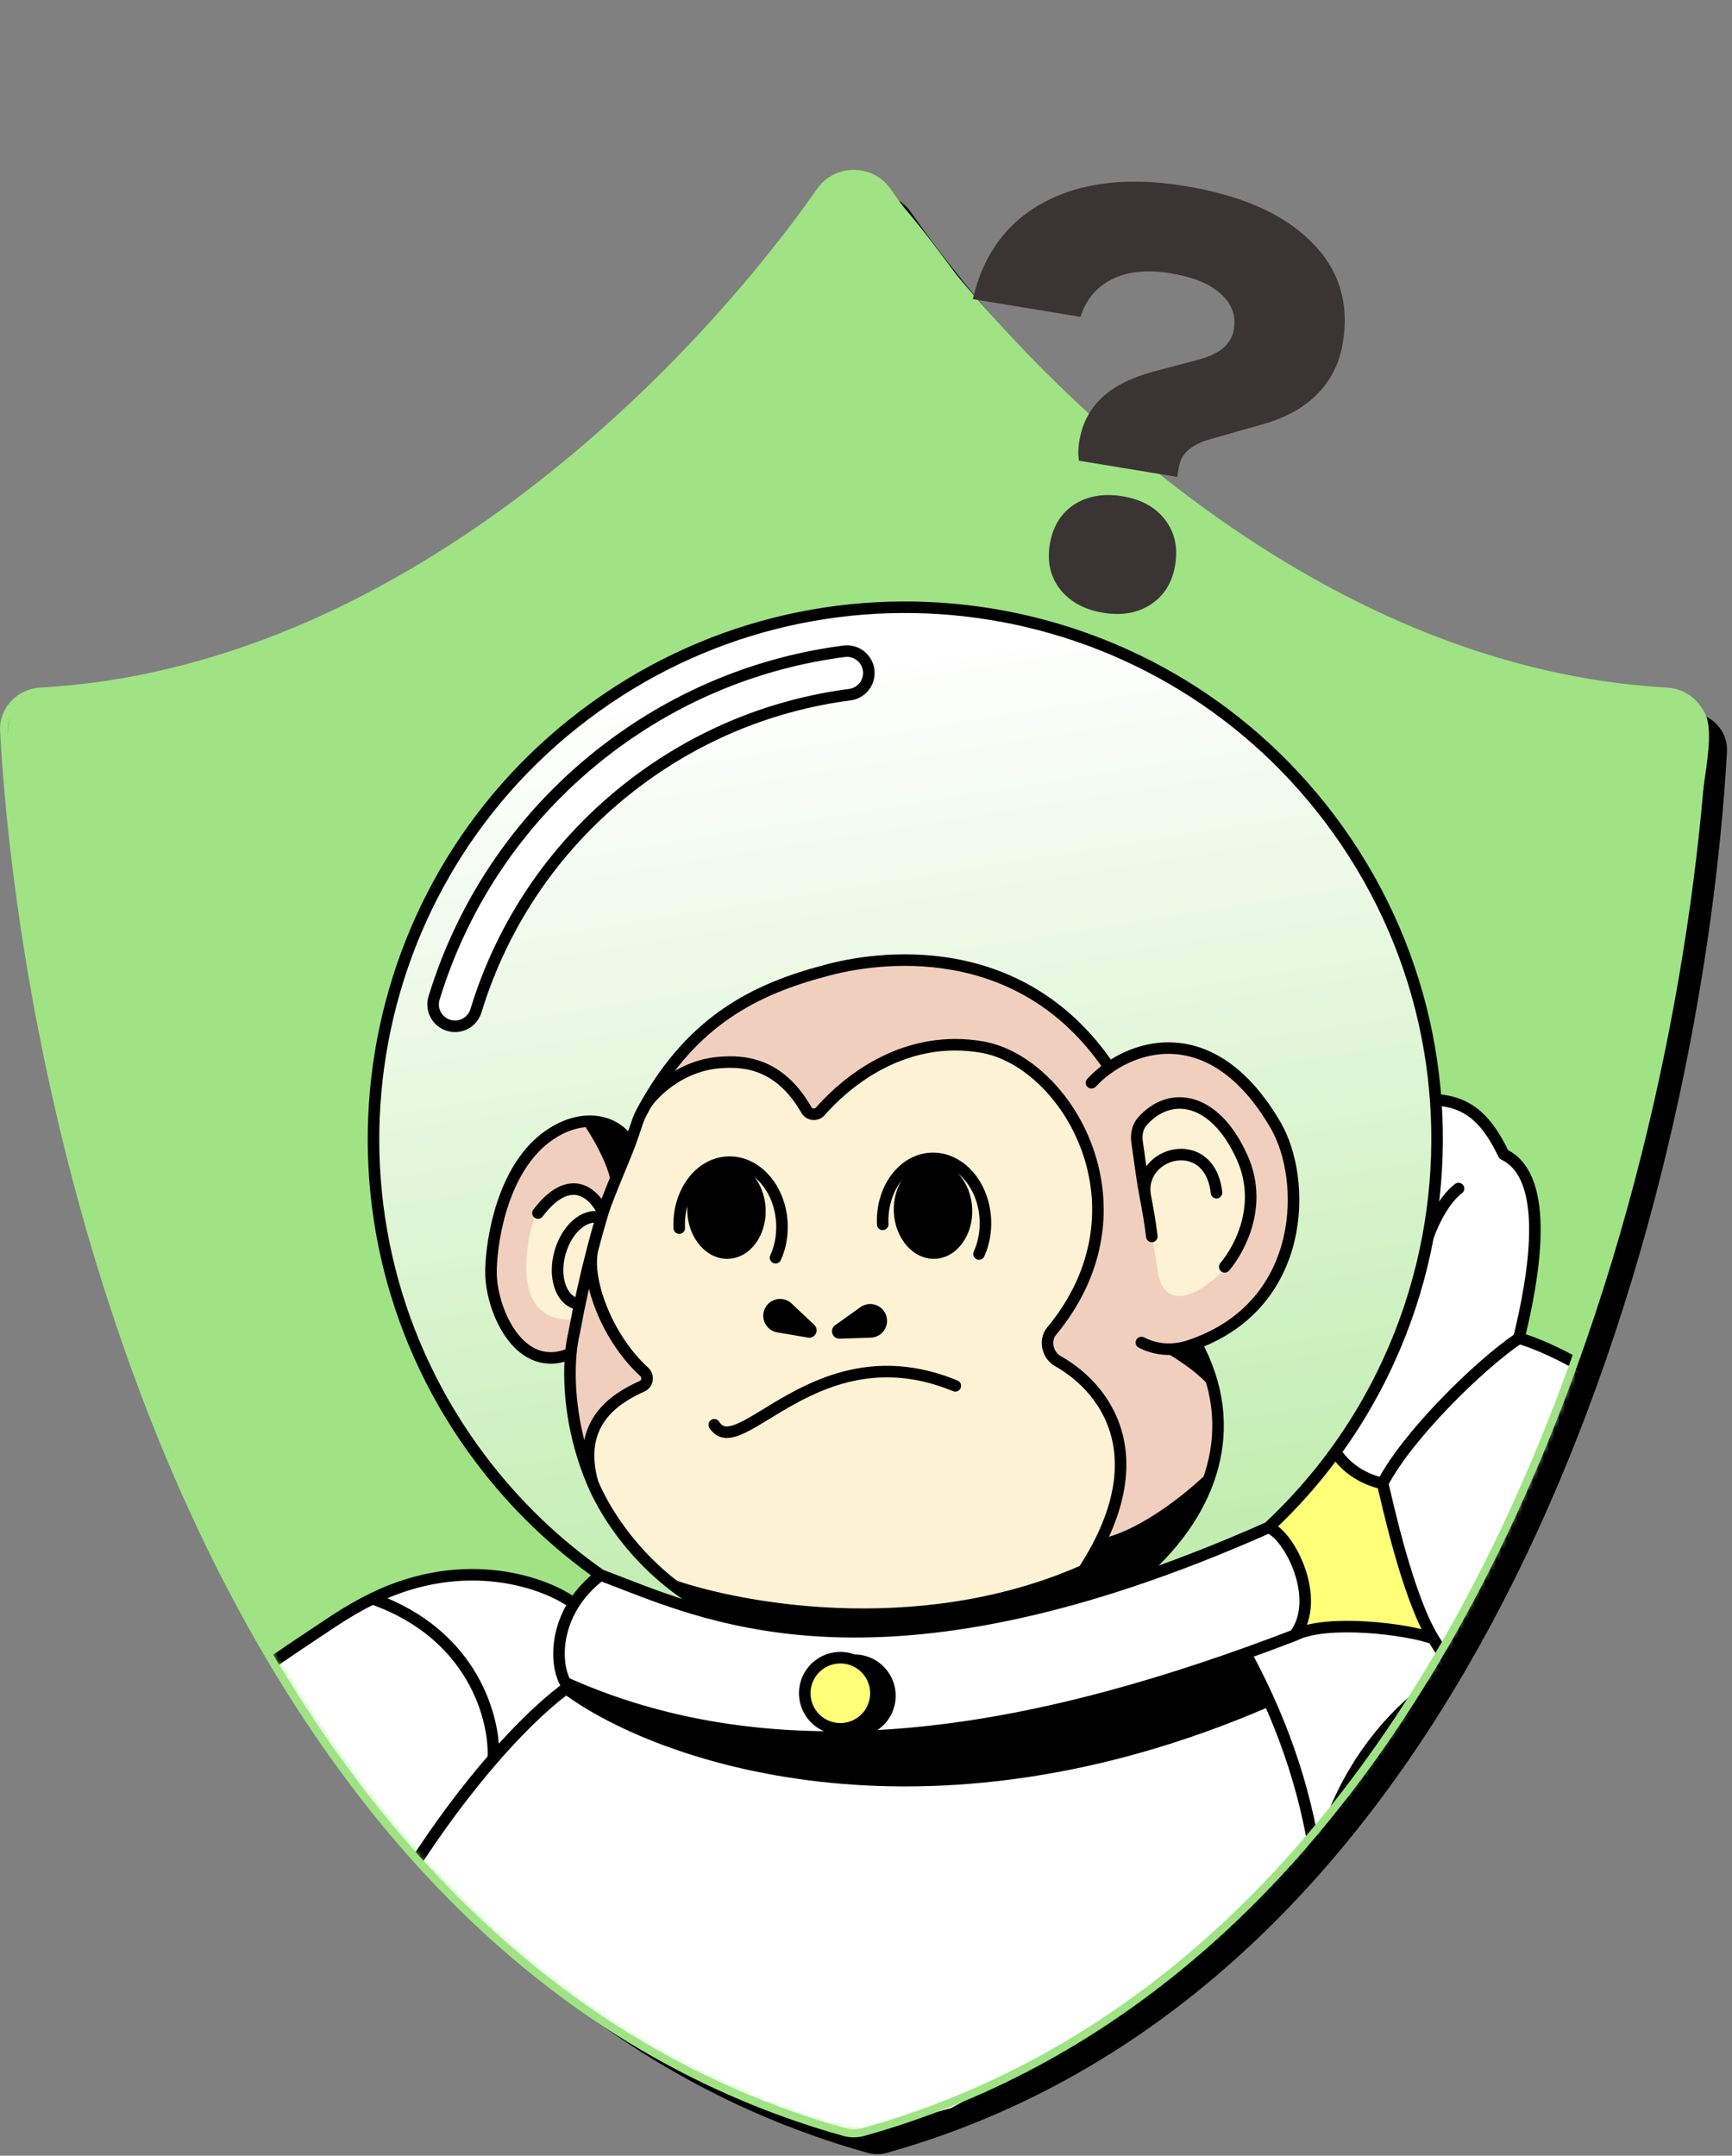
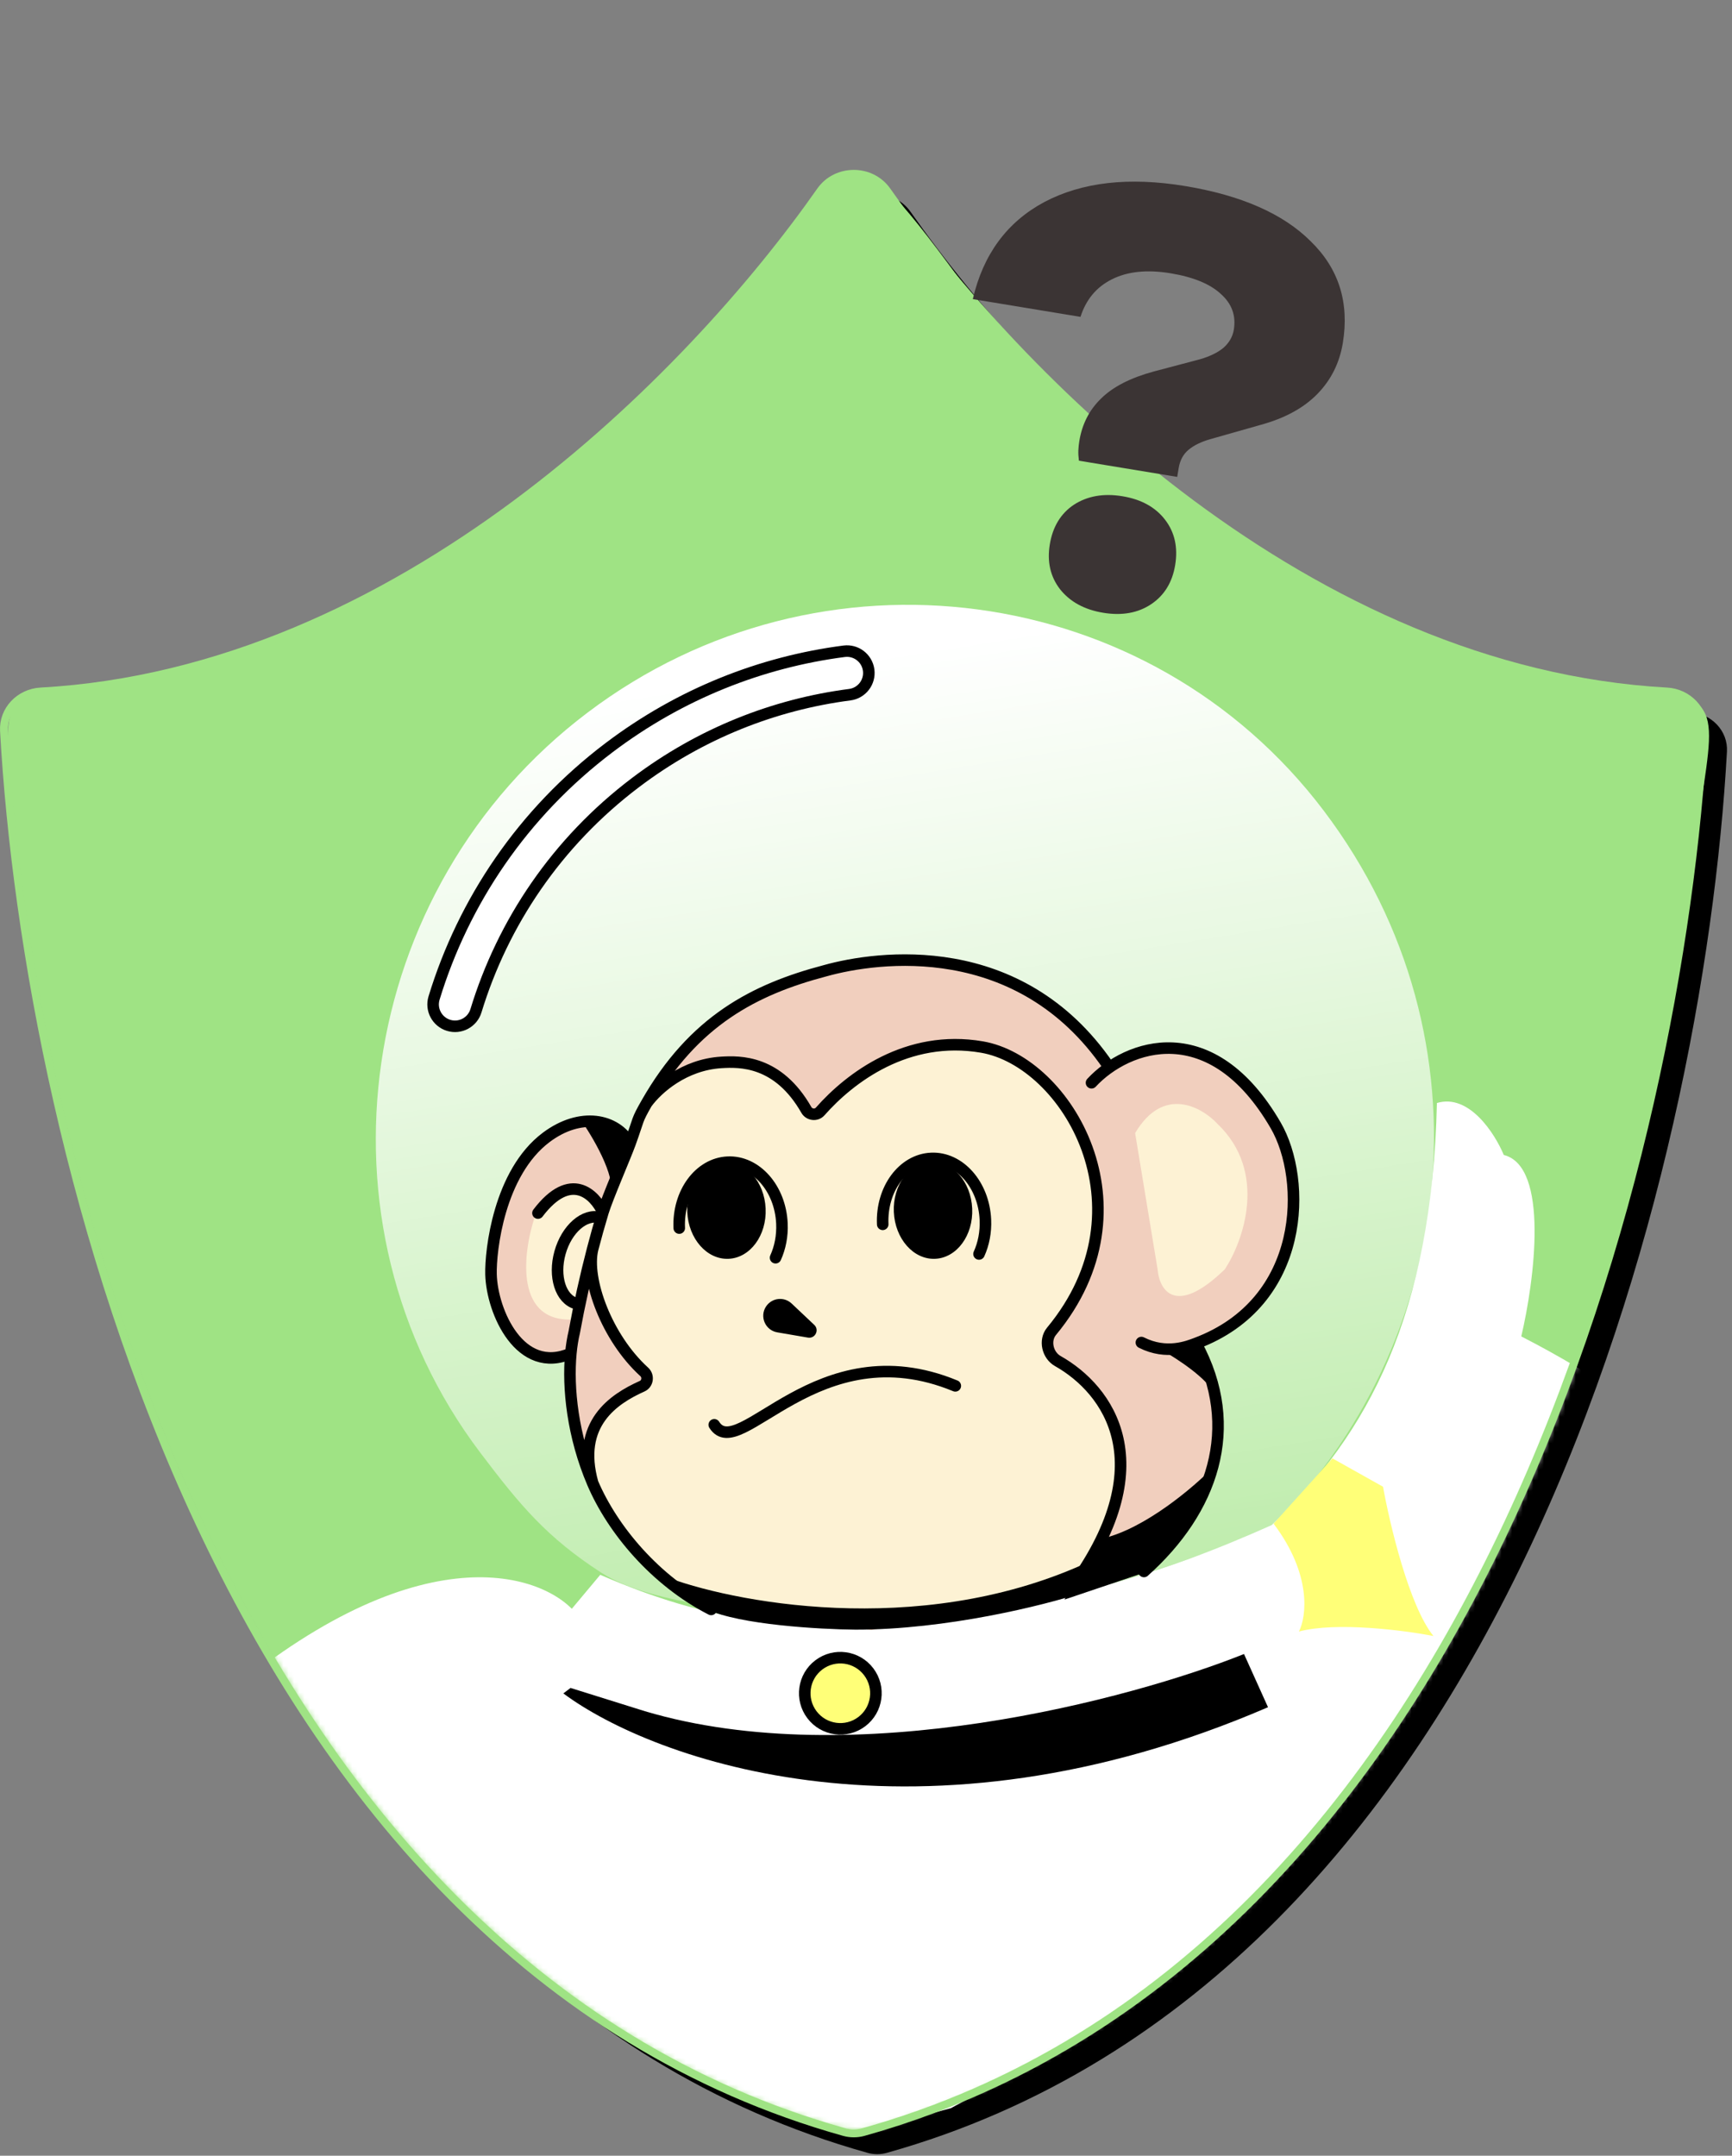
<svg xmlns="http://www.w3.org/2000/svg" width="327" height="407" viewBox="0 0 327 407" fill="none">
  <rect x="0" y="0" width="327" height="407" fill="#808080" stroke="none" />
  <path d="M12.092 134.491C79.805 130.743 134.619 75.241 159.336 39.968C162.34 35.681 168.89 35.681 171.894 39.968C196.611 75.241 251.425 130.743 319.138 134.491C323.087 134.71 326.266 137.959 326.047 141.907C321.66 221.043 284.903 373.516 167.442 406.453C166.259 406.785 164.971 406.785 163.788 406.453C46.327 373.516 9.57 221.043 5.183 141.907C4.964 137.958 8.143 134.71 12.092 134.491Z" fill="black" />
  <path d="M170.504 104.387L92.301 133.351L79.629 190.555L67.682 266.948L62.251 330.307L85.06 357.823L109.68 379.546L136.471 394.753L160.729 403.08L179.556 398.011L208.52 382.081L233.501 362.53L255.948 335.376L268.982 283.965L231.329 147.833L170.504 104.387Z" fill="white" />
  <path d="M175.849 238.667L160.849 295.167L144.349 238.667" stroke="black" stroke-width="5" />
  <rect x="133.653" y="295.077" width="54.305" height="34.655" rx="4.125" fill="white" stroke="black" stroke-width="1.5" />
  <path d="M143.012 312.427C143.012 311.433 143.241 310.541 143.699 309.751C144.167 308.961 144.796 308.347 145.586 307.908C146.386 307.46 147.258 307.235 148.204 307.235C149.286 307.235 150.247 307.503 151.085 308.04C151.934 308.566 152.548 309.317 152.928 310.292H150.924C150.661 309.756 150.295 309.356 149.827 309.093C149.359 308.83 148.818 308.698 148.204 308.698C147.531 308.698 146.932 308.849 146.405 309.151C145.879 309.454 145.464 309.887 145.162 310.453C144.869 311.018 144.723 311.677 144.723 312.427C144.723 313.178 144.869 313.836 145.162 314.402C145.464 314.967 145.879 315.406 146.405 315.718C146.932 316.02 147.531 316.172 148.204 316.172C148.818 316.172 149.359 316.04 149.827 315.777C150.295 315.513 150.661 315.114 150.924 314.577H152.928C152.548 315.552 151.934 316.303 151.085 316.83C150.247 317.356 149.286 317.619 148.204 317.619C147.248 317.619 146.376 317.4 145.586 316.961C144.796 316.513 144.167 315.894 143.699 315.104C143.241 314.314 143.012 313.422 143.012 312.427ZM156.547 307.367V317.532H154.88V307.367H156.547ZM162.085 317.634C161.403 317.634 160.788 317.517 160.242 317.283C159.696 317.039 159.267 316.698 158.955 316.259C158.643 315.821 158.487 315.309 158.487 314.724H160.272C160.311 315.162 160.481 315.523 160.784 315.806C161.096 316.089 161.53 316.23 162.085 316.23C162.661 316.23 163.109 316.094 163.431 315.821C163.753 315.538 163.913 315.177 163.913 314.738C163.913 314.397 163.811 314.119 163.606 313.905C163.411 313.69 163.163 313.524 162.86 313.407C162.568 313.29 162.158 313.164 161.632 313.027C160.969 312.852 160.428 312.676 160.008 312.501C159.599 312.315 159.248 312.033 158.955 311.652C158.663 311.272 158.517 310.765 158.517 310.131C158.517 309.546 158.663 309.034 158.955 308.596C159.248 308.157 159.657 307.82 160.184 307.586C160.71 307.352 161.32 307.235 162.012 307.235C162.997 307.235 163.801 307.484 164.425 307.981C165.059 308.469 165.41 309.142 165.478 310H163.636C163.606 309.629 163.431 309.312 163.109 309.049C162.787 308.786 162.363 308.654 161.837 308.654C161.359 308.654 160.969 308.776 160.667 309.02C160.364 309.263 160.213 309.614 160.213 310.073C160.213 310.385 160.306 310.643 160.491 310.848C160.686 311.043 160.93 311.199 161.222 311.316C161.515 311.433 161.915 311.56 162.422 311.696C163.094 311.881 163.64 312.067 164.06 312.252C164.489 312.437 164.85 312.725 165.142 313.115C165.444 313.495 165.595 314.007 165.595 314.651C165.595 315.167 165.454 315.655 165.171 316.113C164.898 316.571 164.494 316.942 163.957 317.225C163.431 317.498 162.807 317.634 162.085 317.634ZM172.199 317.634C171.253 317.634 170.381 317.415 169.581 316.976C168.791 316.527 168.162 315.908 167.694 315.119C167.236 314.319 167.007 313.422 167.007 312.427C167.007 311.433 167.236 310.541 167.694 309.751C168.162 308.961 168.791 308.347 169.581 307.908C170.381 307.46 171.253 307.235 172.199 307.235C173.155 307.235 174.027 307.46 174.817 307.908C175.617 308.347 176.246 308.961 176.704 309.751C177.162 310.541 177.391 311.433 177.391 312.427C177.391 313.422 177.162 314.319 176.704 315.119C176.246 315.908 175.617 316.527 174.817 316.976C174.027 317.415 173.155 317.634 172.199 317.634ZM172.199 316.186C172.872 316.186 173.472 316.035 173.998 315.733C174.525 315.421 174.934 314.982 175.227 314.416C175.529 313.841 175.68 313.178 175.68 312.427C175.68 311.677 175.529 311.018 175.227 310.453C174.934 309.887 174.525 309.454 173.998 309.151C173.472 308.849 172.872 308.698 172.199 308.698C171.526 308.698 170.927 308.849 170.4 309.151C169.874 309.454 169.459 309.887 169.157 310.453C168.864 311.018 168.718 311.677 168.718 312.427C168.718 313.178 168.864 313.841 169.157 314.416C169.459 314.982 169.874 315.421 170.4 315.733C170.927 316.035 171.526 316.186 172.199 316.186Z" fill="black" />
  <rect x="133.653" y="295.077" width="54.305" height="34.655" rx="4.125" stroke="black" stroke-width="1.5" />
  <path d="M132.903 299.202C132.903 296.509 135.086 294.327 137.778 294.327H183.833C186.526 294.327 188.708 296.509 188.708 299.202V300.721H132.903V299.202Z" fill="black" />
  <path d="M188.708 325.607C188.708 328.299 186.525 330.482 183.833 330.482L137.778 330.482C135.085 330.482 132.903 328.299 132.903 325.606L132.903 324.087L188.708 324.087L188.708 325.607Z" fill="black" />
  <path d="M142.256 52.977C161.065 31.81 156.832 19.401 181.374 52.977C209.813 86.992 250.31 120.667 301.705 128.824C324.983 130.902 324.055 132.062 321.224 151.337C313.667 232.337 275.471 368.262 167.07 401.246C163.666 402.282 159.964 402.282 156.559 401.246C48.159 368.262 9.96 232.337 2.402 151.337C0.303 128.824 0.105 132.286 21.922 128.824C73.318 120.668 116.151 83.993 142.256 52.977Z" fill="#9FE384" />
  <mask id="mask0_1948_10356" style="mask-type:alpha" maskUnits="userSpaceOnUse" x="1" y="32" width="322" height="371">
    <path fill-rule="evenodd" clip-rule="evenodd" d="M142.256 52.977C161.065 31.81 156.832 19.401 181.374 52.977C209.813 86.992 250.31 120.668 301.705 128.824C324.983 130.902 324.056 132.062 321.225 151.337C313.667 232.337 275.471 368.261 167.07 401.245C163.666 402.281 159.964 402.281 156.559 401.245C48.159 368.261 9.959 232.337 2.402 151.337C0.303 128.824 0.104 132.286 21.921 128.824C73.318 120.668 116.151 83.993 142.256 52.977Z" fill="black" />
  </mask>
  <g mask="url(#mask0_1948_10356)">
    <path d="M-115.195 208.737L-115.098 201.588C-115.567 193.69 -85.714 178.588 -37.096 216.898C11.523 255.208 -8.191 329.46 -11.979 355.12C-15.009 375.648 -3.95 388.091 1.959 391.747C-9.079 365.505 20.012 336.958 35.938 325.965C75.174 289.695 100.3 296.035 107.959 303.738L113.327 297.322C134.174 306.395 149.219 307.669 167.426 306.137C198.837 303.493 218.551 297.556 240.103 287.935C258.331 270.711 270.364 248.143 271.288 208.249C277.363 206.407 282.237 214.022 283.914 218.06C292.525 220.196 289.702 241.786 287.214 252.314C344.714 281.786 355.922 323.778 354.338 341.09C323.159 385.105 273.338 387.137 249.148 379.748C249.074 380.173 248.999 380.597 248.922 381.02C232.917 469.003 139.2 521.084 94.621 533.533C57.288 607.355 -11.982 633.394 -42.115 634.954C-36.923 641.405 -39.757 644.832 -41.823 645.739C-43.175 647.416 -48.968 652.713 -61.328 660.486C-73.687 668.259 -90.39 672.209 -97.053 673.448L-108.035 697.448C-120.047 720.549 -153.197 757.934 -193.258 724.08C-233.319 690.226 -204.099 634.541 -184.482 610.93C-178.041 603.23 -165.139 602.724 -159.493 603.434C-128.197 573.089 -110.015 572.705 -100.628 567.966C-93.118 564.174 -86.861 571.444 -84.672 575.553L-70.393 571.046L-92.705 541.537L-93.864 533.766L-90.586 529.522C-104.834 509.638 -134.365 461.221 -110.339 432.441C-87.416 404.982 -67.826 400.297 -25.478 406.402C-47.28 398.361 -44.478 368.113 -35.024 330.099C-19.615 268.139 -44.21 241.536 -67.337 228.363L-86.496 219.659L-110.657 214.738L-115.195 208.737Z" fill="white" />
    <path d="M-115.445 208.771L-115.348 201.623C-115.817 193.724 -85.964 178.622 -37.346 216.932C11.273 255.242 -8.441 329.495 -12.229 355.155C-15.259 375.683 -4.2 388.126 1.708 391.782L8.358 407.489L-26.419 405.681C-48.221 397.64 -44.729 368.148 -35.275 330.134C-19.865 268.174 -44.461 241.571 -67.588 228.398L-86.746 219.694L-110.907 214.773L-115.445 208.771Z" fill="#FFB195" fill-opacity="0.91" />
    <path d="M249.944 153.086C282.799 196.538 274.674 254.318 239.894 288.487C209.592 300.393 182.914 308.774 154.564 306.627C143.215 303.842 123.482 303.402 113.467 296.888C103.252 290.246 98.309 284.359 90.665 274.248C57.81 230.796 67.004 167.751 110.927 134.54C154.849 101.33 217.09 109.633 249.944 153.086Z" fill="url(#paint0_linear_1948_10356)" />
    <path d="M95.5 225.909C104.502 206.21 114.483 211.163 118.348 216.101C118.835 207.217 133.283 186.994 158.846 182.336C190.074 176.647 204.973 192.92 208.519 201.768C230.642 189.443 241.244 211.088 243.779 223.451C247.902 238.885 233.787 249.742 226.213 253.241C236.616 271.158 223.847 289.617 216.162 296.607L164.476 307.781L132.73 302.7C111.518 291.697 106.924 266.663 107.278 255.521C102.655 259.803 84.247 250.532 95.5 225.909Z" fill="#F1CFBE" />
    <path d="M95.605 225.824C104.608 206.126 114.588 211.078 118.453 216.017C118.941 207.132 133.388 186.909 158.951 182.252C190.18 176.562 205.079 192.836 208.624 201.684C230.748 189.358 241.349 211.004 243.885 223.367C248.008 238.801 233.892 249.657 226.319 253.156C236.722 271.073 223.952 289.532 216.267 296.522L164.582 307.697L132.835 302.616C111.624 291.612 107.029 266.578 107.383 255.437C102.76 259.718 84.352 250.447 95.605 225.824Z" fill="#F1CFBE" />
    <path d="M111.471 272.107C111.757 266.86 118.777 262.441 122.251 260.888L118.666 256.146L114.2 248.518L111.658 240.038L110.859 242.819L108.819 249.079C97.046 250.143 98.679 236.628 100.967 229.737L105.446 225.264L111.602 225.568L114.453 229.338L118.912 215.082L123.332 205.572L130.513 201.473L140.211 200.064L148.003 203.971L152.134 209.434L153.797 210.354L164.008 201.785L172.964 197.795L184.828 197.171L194.143 201.012L202.029 209.683L205.139 215.556L207.491 224.904L206.986 233.994L204.167 243.382L197.949 251.953L198.97 256.503L205.76 261.165L209.469 267.189L212.22 275.147L210.558 284.144L207.848 291.757L205.387 299.06L194.15 302.113L162.027 307.293L129.436 301.459L117.073 288.794L111.871 280.15C111.618 279.656 111.184 277.355 111.471 272.107Z" fill="#FDF2D4" />
    <path d="M218.555 239.662L214.31 213.927C219.649 204.892 226.894 208.994 229.849 212.174C239.398 221.279 234.761 234.28 231.248 239.643C221.823 248.769 218.859 243.458 218.555 239.662Z" fill="#FDF2D4" />
    <path d="M251.565 275.339L240.451 287.67C247.711 297.272 246.664 305.245 245.234 308.031C252.299 306.148 265.11 307.807 270.632 308.873C266.045 303.222 262.377 287.733 261.116 280.694L251.565 275.339Z" fill="#FFFF78" />
    <path d="M275.963 381.971C259.443 375.352 251.21 357.609 249.794 349.39C247.769 350.921 249.029 369.977 249.276 379.487C255.621 383.019 269.711 382.615 275.963 381.971Z" fill="black" />
    <path d="M239.399 322.322C173.809 350.601 123.374 332.366 106.356 319.713L107.72 318.682L121.759 323.073C161.28 334.84 213.63 320.777 234.866 312.275L239.399 322.322Z" fill="black" />
    <path d="M85.753 412.169C85.431 402.403 76.419 387.17 71.953 380.774C80.105 389.309 91.193 407.96 95.718 416.219L85.753 412.169Z" fill="black" />
    <path d="M59.062 367.533C62.717 366.853 71.144 363.55 75.687 355.78C77.588 352.504 80.256 347.905 75.723 355.719L75.687 355.78L65.544 373.686L59.062 367.533Z" fill="black" />
    <path d="M-17.104 405.517C-8.755 406.562 -2.288 395.671 -4.611 387.009C-1.047 390.484 0.471 391.609 1.901 392.504L10.042 408.398L2.307 407.462L-16.065 406.892L-17.104 405.517Z" fill="black" />
    <path d="M-45.302 210.888C-36.889 217.072 -28.516 225.031 -20.457 235.069C-18.802 237.13 -17.31 239.321 -15.966 241.623C-10.239 251.437 -7.222 263.265 -5.904 275.618M-45.302 210.888C-56.465 202.681 -67.7 197.597 -78.37 194.925C-88.388 192.417 -97.908 192.034 -106.402 193.188C-110.558 194.408 -115.371 198.341 -115.236 206.557C-115.131 212.978 -108.466 216.616 -102.067 217.172C-97.17 217.597 -91.692 218.552 -85.988 220.186C-77.638 222.579 -68.803 226.426 -60.597 232.198M-45.302 210.888C-50.196 213.291 -60.106 220.919 -60.597 232.198M-60.597 232.198C-53.666 237.072 -47.183 243.319 -41.819 251.221C-41.404 251.832 -41.004 252.455 -40.618 253.089C-36.01 260.663 -33.428 269.849 -32.206 279.453M-5.904 275.618C-13.178 274.918 -28.62 274.703 -32.206 279.453M-5.904 275.618C-4.672 287.164 -4.923 299.167 -5.831 310.411C-6.764 321.981 -8.393 332.748 -9.814 341.387M-32.206 279.453C-30.982 289.073 -31.121 299.111 -31.954 308.371C-32.663 316.249 -33.875 323.563 -35.175 329.574C-36.005 333.408 -36.893 337.426 -37.742 341.559M-9.814 341.387C-11.22 349.927 -12.424 356.388 -12.556 359.489C-12.778 364.694 -12.184 369.482 -11.056 373.768C-9.754 378.334 -5.974 387.648 2.302 392.722M-9.814 341.387C-15.571 338.935 -29.215 335.538 -37.742 341.559M-37.742 341.559C-40.69 355.92 -43.163 371.687 -41.078 386.099C-40.515 389.997 -39.417 399.263 -28.334 405.613" stroke="black" stroke-width="2.179" />
-     <path d="M235.4 312.606C242.855 326.433 247.1 340.086 248.714 353.412M94.282 532.616C73.618 515.983 32.345 473.183 35.242 434.243M94.282 532.616C92.928 535.748 91.208 539.242 89.123 543M94.282 532.616C132.391 525.421 211.641 477.103 239.515 412.177M-42.391 635.651C-20.274 632.549 -0.742 625.308 16.186 615.848M-42.391 635.651C-38.223 641.163 -40.013 644.739 -41.43 645.838M-42.391 635.651L-51.476 636.285C-65.876 626.961 -89.338 595.69 -92.646 578.101M-97.452 672.995C-106.146 698.76 -132.553 747.432 -168.634 736.004M-97.452 672.995C-87.103 672.075 -63.766 667.014 -41.43 645.838M-97.452 672.995C-133.111 669.177 -153.532 624.99 -159.285 603.375M-168.634 736.004C-215.931 704.48 -182.108 634.45 -159.285 603.375M-168.634 736.004C-176.468 733.958 -186.366 729.503 -194.78 722.224M-159.285 603.375C-149.305 590.112 -121.927 573.486 -99.475 566.727M-159.285 603.375C-162.778 602.89 -167.205 603.091 -171.482 604.08M-99.475 566.727C-96.874 565.577 -91.089 566.389 -84.253 575.43L-92.646 578.101M-99.475 566.727C-102.61 568.522 -100.898 582.262 -95.577 593.349C-88.005 609.128 -58.643 652.728 -41.43 645.838M-92.646 578.101C-86.475 576.555 -78.753 573.98 -70.339 570.303M6.546 494.618L22.153 474.763C18.574 477.271 12.379 480.814 5.274 483.421M6.546 494.618C3.077 502.369 0.544 507.064 -3.731 514.547M6.546 494.618C21.692 497.834 59.048 508.295 89.123 543M-18.157 486.255L-12.68 496.997M-18.157 486.255C-58.839 461.865 -76.231 424.036 -79.841 408.171M-18.157 486.255C-40.548 471.369 -92.065 445.933 -118.999 463.273M-18.157 486.255C-10.661 487.868 -2.191 486.161 5.274 483.421M-3.731 514.547L-8.206 505.772M-3.731 514.547C-8.369 522.664 -14.052 529.959 -20.345 536.466M-70.339 570.303L-91.792 541.931M-70.339 570.303C-58.121 564.965 -44.444 557.304 -31.946 547.102M-91.792 541.931C-93.499 539.955 -95.688 534.709 -90.783 529.531M-91.792 541.931C-53.849 546.071 -20.258 519.55 -8.206 505.772M-90.783 529.531C-78.971 533.175 -46.812 531.77 -12.68 496.997M-90.783 529.531C-101.908 514.818 -117.312 487.718 -118.999 463.273M-12.68 496.997L-8.206 505.772M9.483 407.782C-43.87 405.597 -62.415 400.649 -79.841 408.171M239.495 288.388C164.778 321.608 132.089 304.267 113.399 297.369M239.495 288.388C243.376 289.741 249.656 301.827 244.438 308.726M239.495 288.388C244.228 283.973 248.451 279.182 252.15 274.096M113.399 297.369C104.994 291.494 97.354 284.221 90.836 275.6C57.394 231.371 66.139 168.407 110.368 134.966C154.596 101.524 217.561 110.269 251.002 154.498C268.75 177.971 274.616 206.721 269.601 233.534M113.399 297.369C104.67 303.969 104.513 313.671 106.744 317.701C149.421 336.881 198.387 326.396 244.438 308.726M286.772 252.642C289.465 241.623 293.064 222.287 283.902 217.945C281.012 211.963 277.701 208.012 271.056 207.647M286.772 252.642C279.073 257.851 265.614 271.199 261.036 280.05M286.772 252.642C304.243 257.791 345.629 287.597 354.655 329.261C355.527 333.285 355.229 337.459 353.724 341.192M261.036 280.05C261.917 283.662 265.696 301.305 270.61 309.366M261.036 280.05C259.101 279.735 254.614 278.104 252.15 274.096M248.687 378.905C302.062 393.394 337.175 364.009 351.281 345.494C352.297 344.16 353.111 342.712 353.724 341.192M270.61 309.366C265.803 307.553 250.445 305.654 244.438 308.726M270.61 309.366C271.821 311.353 273.172 313.411 274.67 315.509M286.186 329.021C283.172 326.046 280.481 323.021 278.089 320.032M108.364 302.761C103.35 298.988 88.009 293.149 70.325 301.833M-0.422 373.617C8.174 367.542 33.697 359.378 67.016 375.326M-0.422 373.617C1.478 362.562 7.922 352.258 16.399 342.923C20.589 338.309 25.276 333.931 30.156 329.817C41.31 320.414 53.473 312.385 63.024 306.047C65.524 304.387 67.961 302.994 70.325 301.833M-0.422 373.617C-2.466 385.506 5.145 404.26 17.962 419.372M55.153 443.069C59.909 429.268 77.639 416.915 85.909 412.465M55.153 443.069C57.931 455.42 65.213 474.733 77.184 485.438M55.153 443.069C41.006 440.647 27.915 431.108 17.962 419.372M85.909 412.465L117.676 425C119.757 425.767 121.672 426.699 123.43 427.75M85.909 412.465C85.133 405.237 80.236 389.159 67.016 375.326M55.483 365.225C58.342 367.456 64.694 372.896 67.016 375.326M107.723 318.186C104.644 320.247 99.427 324.789 93.144 332.013M65.826 373.752C69.617 366.185 73.495 359.422 77.305 353.434M103.519 492.142C108.265 493.454 119.047 493.632 124.202 483.854M103.519 492.142C96.856 494.04 90.88 493.38 85.581 491.006M103.519 492.142C102.412 491.837 101.145 491.281 99.79 490.533M124.202 483.854C129.566 482.248 138.18 478.124 136.553 470.534M124.202 483.854C122.354 483.434 119.967 482.731 117.295 481.726M136.553 470.534C140.686 467.956 148.305 461.005 143.046 453.234C141.659 451.185 139.255 450.154 136.819 449.719C135.868 449.549 134.87 449.371 133.859 449.189M136.553 470.534C134.318 470.303 131.518 469.765 128.416 468.889M105.098 432.261C107.844 435.751 110.933 438.589 114.134 440.884M97.388 448.392C101.816 454.98 108.299 459.937 114.956 463.482M90.844 461.608C93.557 466.33 97.491 470.252 101.796 473.433M81.891 470.828C82.302 473.189 83.881 475.962 86.07 478.719M77.184 485.438C80.088 485.395 85.932 483.99 86.07 478.719M77.184 485.438C79.764 487.746 82.563 489.654 85.581 491.006M86.07 478.719C87.526 480.552 89.252 482.378 91.085 484.071M91.085 484.071C95.987 482.749 104.992 478.771 101.796 473.433M91.085 484.071C92.412 485.297 93.795 486.454 95.172 487.493M101.796 473.433C103.904 474.989 106.101 476.369 108.287 477.577M108.287 477.577C111.813 476.421 118.937 472.4 119.23 465.564M108.287 477.577C110.048 478.55 111.803 479.413 113.498 480.168M119.23 465.564C117.81 464.933 116.379 464.24 114.956 463.482M119.23 465.564C121.05 466.372 122.853 467.078 124.6 467.686M114.956 463.482C118.695 461.195 125.355 454.394 122.086 445.48M122.086 445.48C119.444 444.272 116.752 442.759 114.134 440.884M122.086 445.48C123.141 445.963 124.188 446.397 125.219 446.786M114.134 440.884C118.171 440.176 125.68 436.558 123.43 427.75M123.43 427.75C125.492 429.3 128.093 431.586 130.361 434.18M133.859 449.189C132.656 448.973 131.374 448.692 130.035 448.335M133.859 449.189C137.683 444.974 134.607 439.036 130.361 434.18M85.581 491.006C88.107 491.078 93.562 490.476 95.172 487.493M95.172 487.493C96.751 488.685 98.322 489.722 99.79 490.533M99.79 490.533C104.327 490.526 113.422 488.442 113.498 480.168M113.498 480.168C114.807 480.751 116.081 481.27 117.295 481.726M117.295 481.726C121.187 480.731 128.86 476.769 128.416 468.889M128.416 468.889C127.186 468.541 125.909 468.141 124.6 467.686M124.6 467.686C128.646 466.037 135.397 459.86 130.035 448.335M130.035 448.335C128.494 447.924 126.877 447.413 125.219 446.786M130.361 434.18C131.831 436.635 132.861 442.594 125.219 446.786M353.724 341.192C343.634 328.895 314.381 307.447 278.089 320.032M278.089 320.032C276.873 318.511 275.734 317 274.67 315.509M248.714 353.412C249.774 345.187 256.449 326.091 274.67 315.509M248.714 353.412C251.202 373.965 247.43 393.74 239.515 412.177M93.144 332.013C93.524 324.756 89.492 308.56 70.325 301.833M93.144 332.013C88.329 337.549 82.889 344.659 77.305 353.434M-79.841 408.171C-88.016 411.699 -95.944 417.972 -107.104 428.561C-116.863 437.821 -119.903 450.165 -118.999 463.273M-31.946 547.102C-32.498 562.999 -23.645 599.005 16.186 615.848M-31.946 547.102C-27.928 543.822 -24.032 540.279 -20.345 536.466M16.186 615.848C21.774 612.725 27.078 609.361 32.097 605.824M32.097 605.824C35.83 591.666 30.568 557.974 -20.345 536.466M32.097 605.824C59.833 586.277 78.883 561.454 89.123 543M-171.482 604.08C-177.262 605.417 -185.865 611.049 -188.432 615.518L-198.355 633.596L-207.173 652.059C-222.045 685.634 -209.861 709.177 -194.78 722.224M-171.482 604.08C-189.711 629.1 -219.891 687.755 -194.78 722.224M252.15 274.096C261.027 261.893 266.897 247.995 269.601 233.534M269.601 233.534C270.302 231.412 272.437 226.613 275.368 224.397M17.962 419.372C22.513 434.083 26.347 467.488 5.274 483.421M77.305 353.434C100.648 383.975 165.771 438.48 239.515 412.177" stroke="black" stroke-width="2.179" stroke-linecap="round" stroke-linejoin="round" />
-     <circle cx="161.299" cy="320.162" r="6.719" transform="rotate(-37.093 161.299 320.162)" fill="black" stroke="black" stroke-width="2.179" />
    <circle cx="158.654" cy="319.684" r="6.719" transform="rotate(-37.093 158.654 319.684)" fill="#FFFF78" stroke="black" stroke-width="2.179" />
    <path d="M115.321 225.769C116.339 222.055 111.825 214.469 109.441 211.14C114.638 210.424 117.944 214.304 118.948 216.334L115.321 225.769Z" fill="black" />
    <path d="M229.269 263.184C227.998 260.276 222.198 256.482 219.27 254.854L226.133 253.683L229.269 263.184C229.359 263.391 229.427 263.592 229.469 263.788L229.269 263.184Z" fill="black" />
    <path d="M208.281 290.436C216.258 288.537 225.366 280.77 228.923 277.124C227.701 283.099 220.284 292.648 216.729 296.675L200.954 302.002L208.281 290.436Z" fill="black" />
    <path d="M207.389 293.999C176.272 309.367 140.407 303.04 126.364 297.956L133.495 303.855C139.674 306.759 154.751 307.613 161.518 307.677C178.718 307.688 197.165 303.064 204.238 300.751L207.389 293.999Z" fill="black" />
    <path d="M134.268 303.859C123.704 298.435 115.653 288.782 111.895 279.987M209.2 201.187C192.463 176.814 165.704 180.503 155.794 183.272C142.423 186.794 130.942 192.732 122.08 208.286M206.076 204.427C212.847 197.136 228.756 191.629 240.854 212.476C246.785 222.695 246.634 245.854 225.805 253.635M225.805 253.635C234.479 269.568 228.831 285.208 215.977 296.695M225.805 253.635C224.383 254.167 220.263 255.889 215.492 253.47M122.08 208.286C124.14 205.457 129.167 201.023 136.152 200.583C139.677 200.361 146.897 200.191 152.245 209.561C152.784 210.504 154.132 210.658 154.849 209.843C160.454 203.475 171.287 195.246 185.403 197.681C201.416 200.443 217.866 228.001 198.53 251.344C197.112 253.056 197.772 255.871 199.709 256.963C209.199 262.312 219.775 276.517 201.814 300.473M122.08 208.286C120.117 211.732 120.718 210.995 118.947 215.888M111.888 235.821C110.55 240.953 109.374 246.275 108.415 251.524C108.132 252.703 107.914 254.044 107.776 255.515M111.888 235.821C110.505 241.471 114.527 252.541 121.637 259.015C122.486 259.788 122.293 261.239 121.245 261.708C115.786 264.154 108.762 268.831 111.895 279.987M111.888 235.821C112.504 233.46 113.154 231.138 113.834 228.883M111.895 279.987C108.123 271.16 107.163 262.053 107.776 255.515M118.947 215.888C116.274 211.201 109.555 209.917 103.133 214.731C94.19 221.437 92.588 236.181 92.703 240.591C92.889 247.714 98.24 259.687 107.776 255.515M118.947 215.888C118.039 218.397 114.664 226.131 113.834 228.883M113.834 228.883C112.32 225.54 107.747 220.889 101.566 229.03" stroke="black" stroke-width="2.179" stroke-linecap="round" stroke-linejoin="round" />
-     <path d="M217.466 233.439C217.027 230.129 216.937 229.603 216.235 225.87M216.235 225.87C215.617 222.583 215.516 221.436 214.679 215.601C214.479 214.211 214.747 212.754 215.678 211.703C220.922 205.785 229.412 207.069 234.543 218.585C238.349 227.125 234.517 235.217 231.232 239.177M216.235 225.87C214.651 217.444 228.409 213.726 229.675 225.179" stroke="black" stroke-width="2.179" stroke-linecap="round" stroke-linejoin="round" />
    <path d="M166.655 231.151C166.36 224.518 170.461 218.947 175.815 218.71C181.168 218.472 185.746 223.657 186.041 230.29C186.145 232.64 185.698 234.856 184.839 236.749" stroke="black" stroke-width="2.179" stroke-linecap="round" stroke-linejoin="round" />
    <ellipse cx="176.152" cy="228.494" rx="7.404" ry="9.175" transform="rotate(-2.543 176.152 228.494)" fill="black" />
    <path d="M113.303 229.875C110.369 229.057 106.978 232.027 105.728 236.51C104.479 240.992 105.844 245.289 108.777 246.107" stroke="black" stroke-width="2.179" />
-     <path d="M164.405 252.548L158.528 252.742C157.143 252.788 156.541 251.008 157.669 250.203L162.455 246.788C164.057 245.645 166.303 246.219 167.16 247.991C168.16 250.059 166.701 252.473 164.405 252.548Z" fill="black" />
    <path d="M146.742 251.545L152.538 252.538C153.904 252.772 154.743 251.091 153.735 250.14L149.459 246.104C148.027 244.753 145.725 245.016 144.634 246.654C143.361 248.567 144.478 251.157 146.742 251.545Z" fill="black" />
    <path d="M128.241 231.86C127.946 225.227 132.047 219.657 137.401 219.419C142.754 219.181 147.332 224.366 147.627 230.999C147.731 233.349 147.284 235.565 146.425 237.458" stroke="black" stroke-width="2.179" stroke-linecap="round" stroke-linejoin="round" />
    <ellipse cx="137.152" cy="228.494" rx="7.404" ry="9.175" transform="rotate(-2.543 137.152 228.494)" fill="black" />
    <path d="M134.852 269C139.569 276.491 154.249 250.846 180.36 261.649" stroke="black" stroke-width="2.179" stroke-linecap="round" stroke-linejoin="round" />
    <path d="M115.023 141.133C128.463 130.972 143.768 124.981 159.372 122.958C161.636 122.664 163.709 124.261 164.003 126.525C164.297 128.789 162.699 130.862 160.435 131.156C146.219 133 132.273 138.455 120.01 147.728C105.092 159.007 94.927 174.225 89.857 190.836C89.191 193.02 86.881 194.25 84.698 193.584C82.514 192.917 81.285 190.607 81.951 188.423C87.512 170.201 98.67 153.498 115.023 141.133Z" fill="white" stroke="black" stroke-width="2.179" stroke-linecap="round" />
  </g>
  <path d="M7.67 130.563C75.383 126.815 130.197 71.313 154.914 36.04C157.918 31.753 164.468 31.753 167.472 36.04C192.189 71.313 247.003 126.815 314.717 130.563C318.665 130.782 321.844 134.03 321.626 137.979C317.238 217.115 280.481 369.587 163.02 402.525C161.837 402.857 160.549 402.857 159.366 402.525C41.905 369.587 5.148 217.115 0.761 137.979C0.542 134.03 3.721 130.782 7.67 130.563Z" stroke="#9FE384" stroke-width="1.5" stroke-linecap="round" stroke-linejoin="round" />
  <path d="M203.778 83.244C204.305 80.046 205.673 77.38 207.882 75.245C210.102 73.04 213.417 71.338 217.828 70.137L226.563 67.828C228.438 67.281 229.913 66.56 230.989 65.666C232.076 64.703 232.728 63.561 232.946 62.24C233.382 59.599 232.573 57.359 230.519 55.521C228.478 53.613 225.302 52.304 220.992 51.594C216.543 50.86 212.837 51.249 209.875 52.76C206.993 54.213 205.034 56.568 203.997 59.824L183.664 56.472C185.63 48.014 190.137 41.902 197.184 38.136C204.3 34.383 213.142 33.377 223.708 35.119C234.343 36.872 242.266 40.356 247.476 45.571C252.767 50.727 254.782 57.129 253.521 64.775C252.902 68.529 251.304 71.728 248.725 74.374C246.147 77.019 242.577 78.966 238.016 80.213L228.466 82.923C226.741 83.424 225.381 84.092 224.386 84.928C223.392 85.763 222.774 86.911 222.533 88.371L222.258 90.039L203.698 86.98C203.604 86.25 203.568 85.602 203.59 85.034C203.624 84.397 203.686 83.8 203.778 83.244ZM208.283 115.69C204.738 115.106 202.019 113.622 200.127 111.239C198.304 108.868 197.662 106.049 198.201 102.782C198.751 99.445 200.27 96.947 202.757 95.286C205.314 93.637 208.365 93.104 211.91 93.689C215.455 94.273 218.139 95.751 219.962 98.122C221.784 100.493 222.421 103.347 221.871 106.684C221.332 109.951 219.819 112.415 217.332 114.076C214.845 115.736 211.828 116.275 208.283 115.69Z" fill="#3B3434" />
  <defs>
    <linearGradient id="paint0_linear_1948_10356" x1="160.257" y1="123.981" x2="202.912" y2="391.578" gradientUnits="userSpaceOnUse">
      <stop stop-color="white" />
      <stop offset="1" stop-color="white" stop-opacity="0" />
    </linearGradient>
  </defs>
</svg>